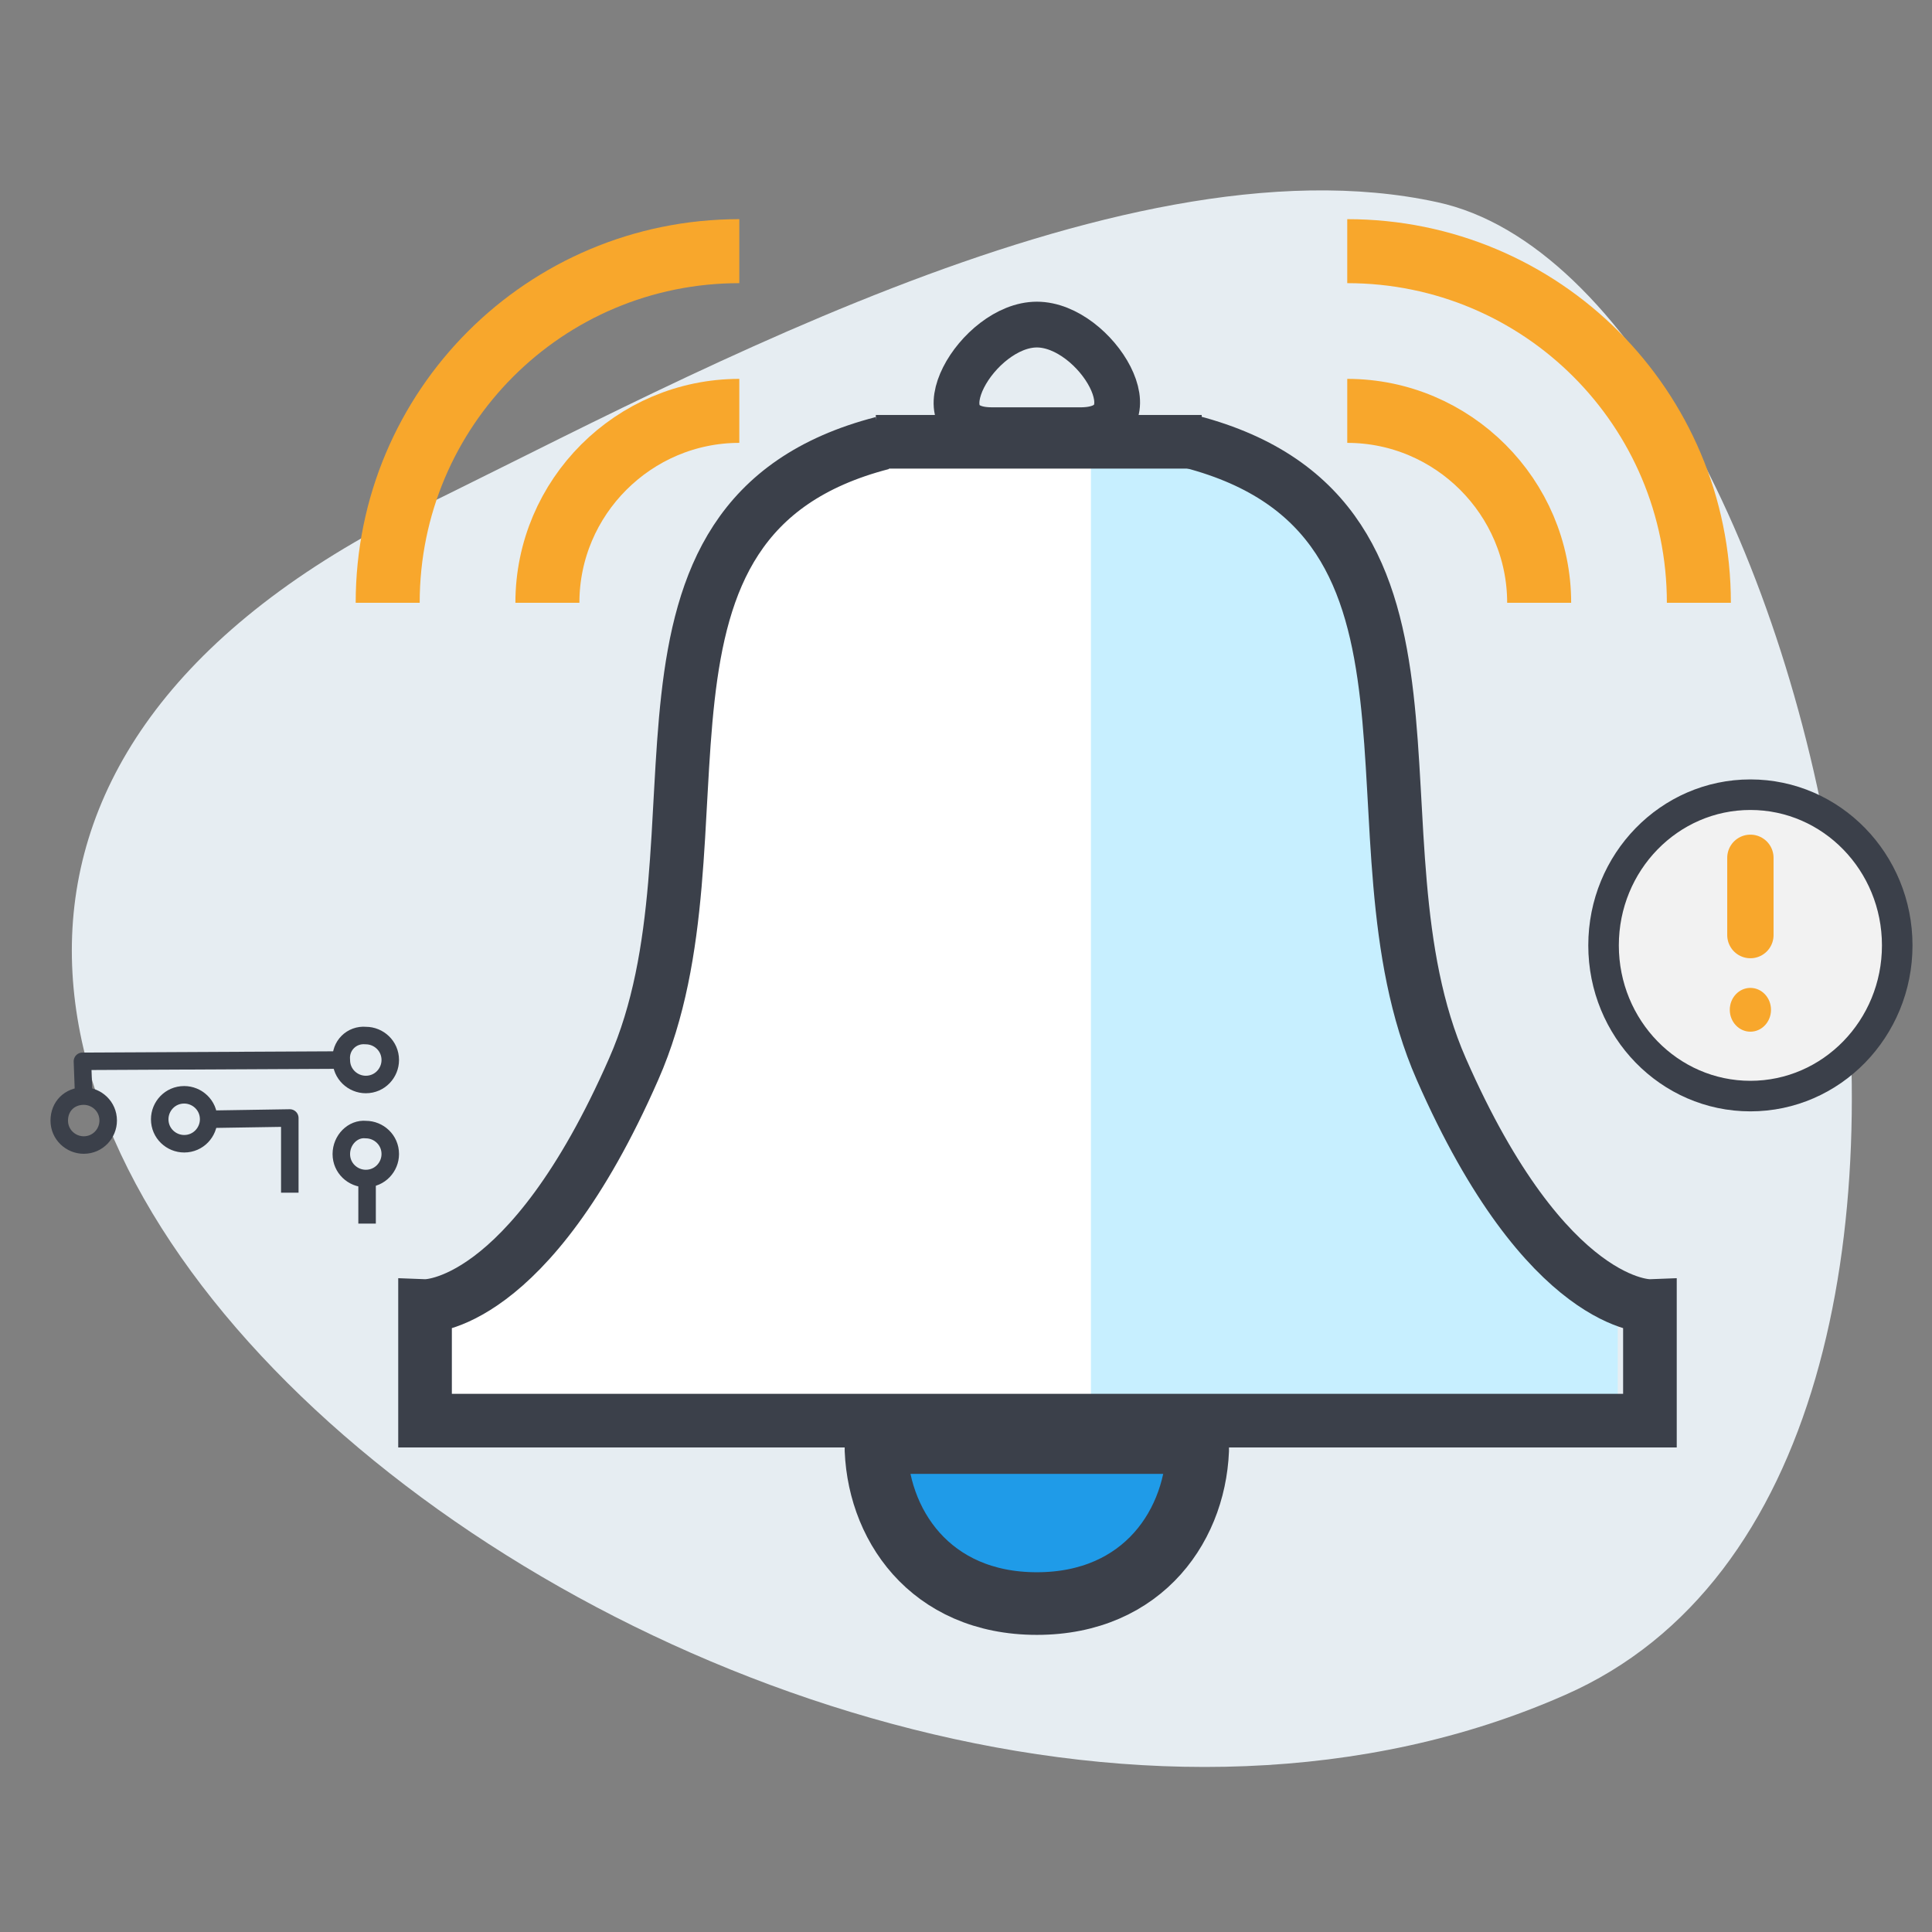
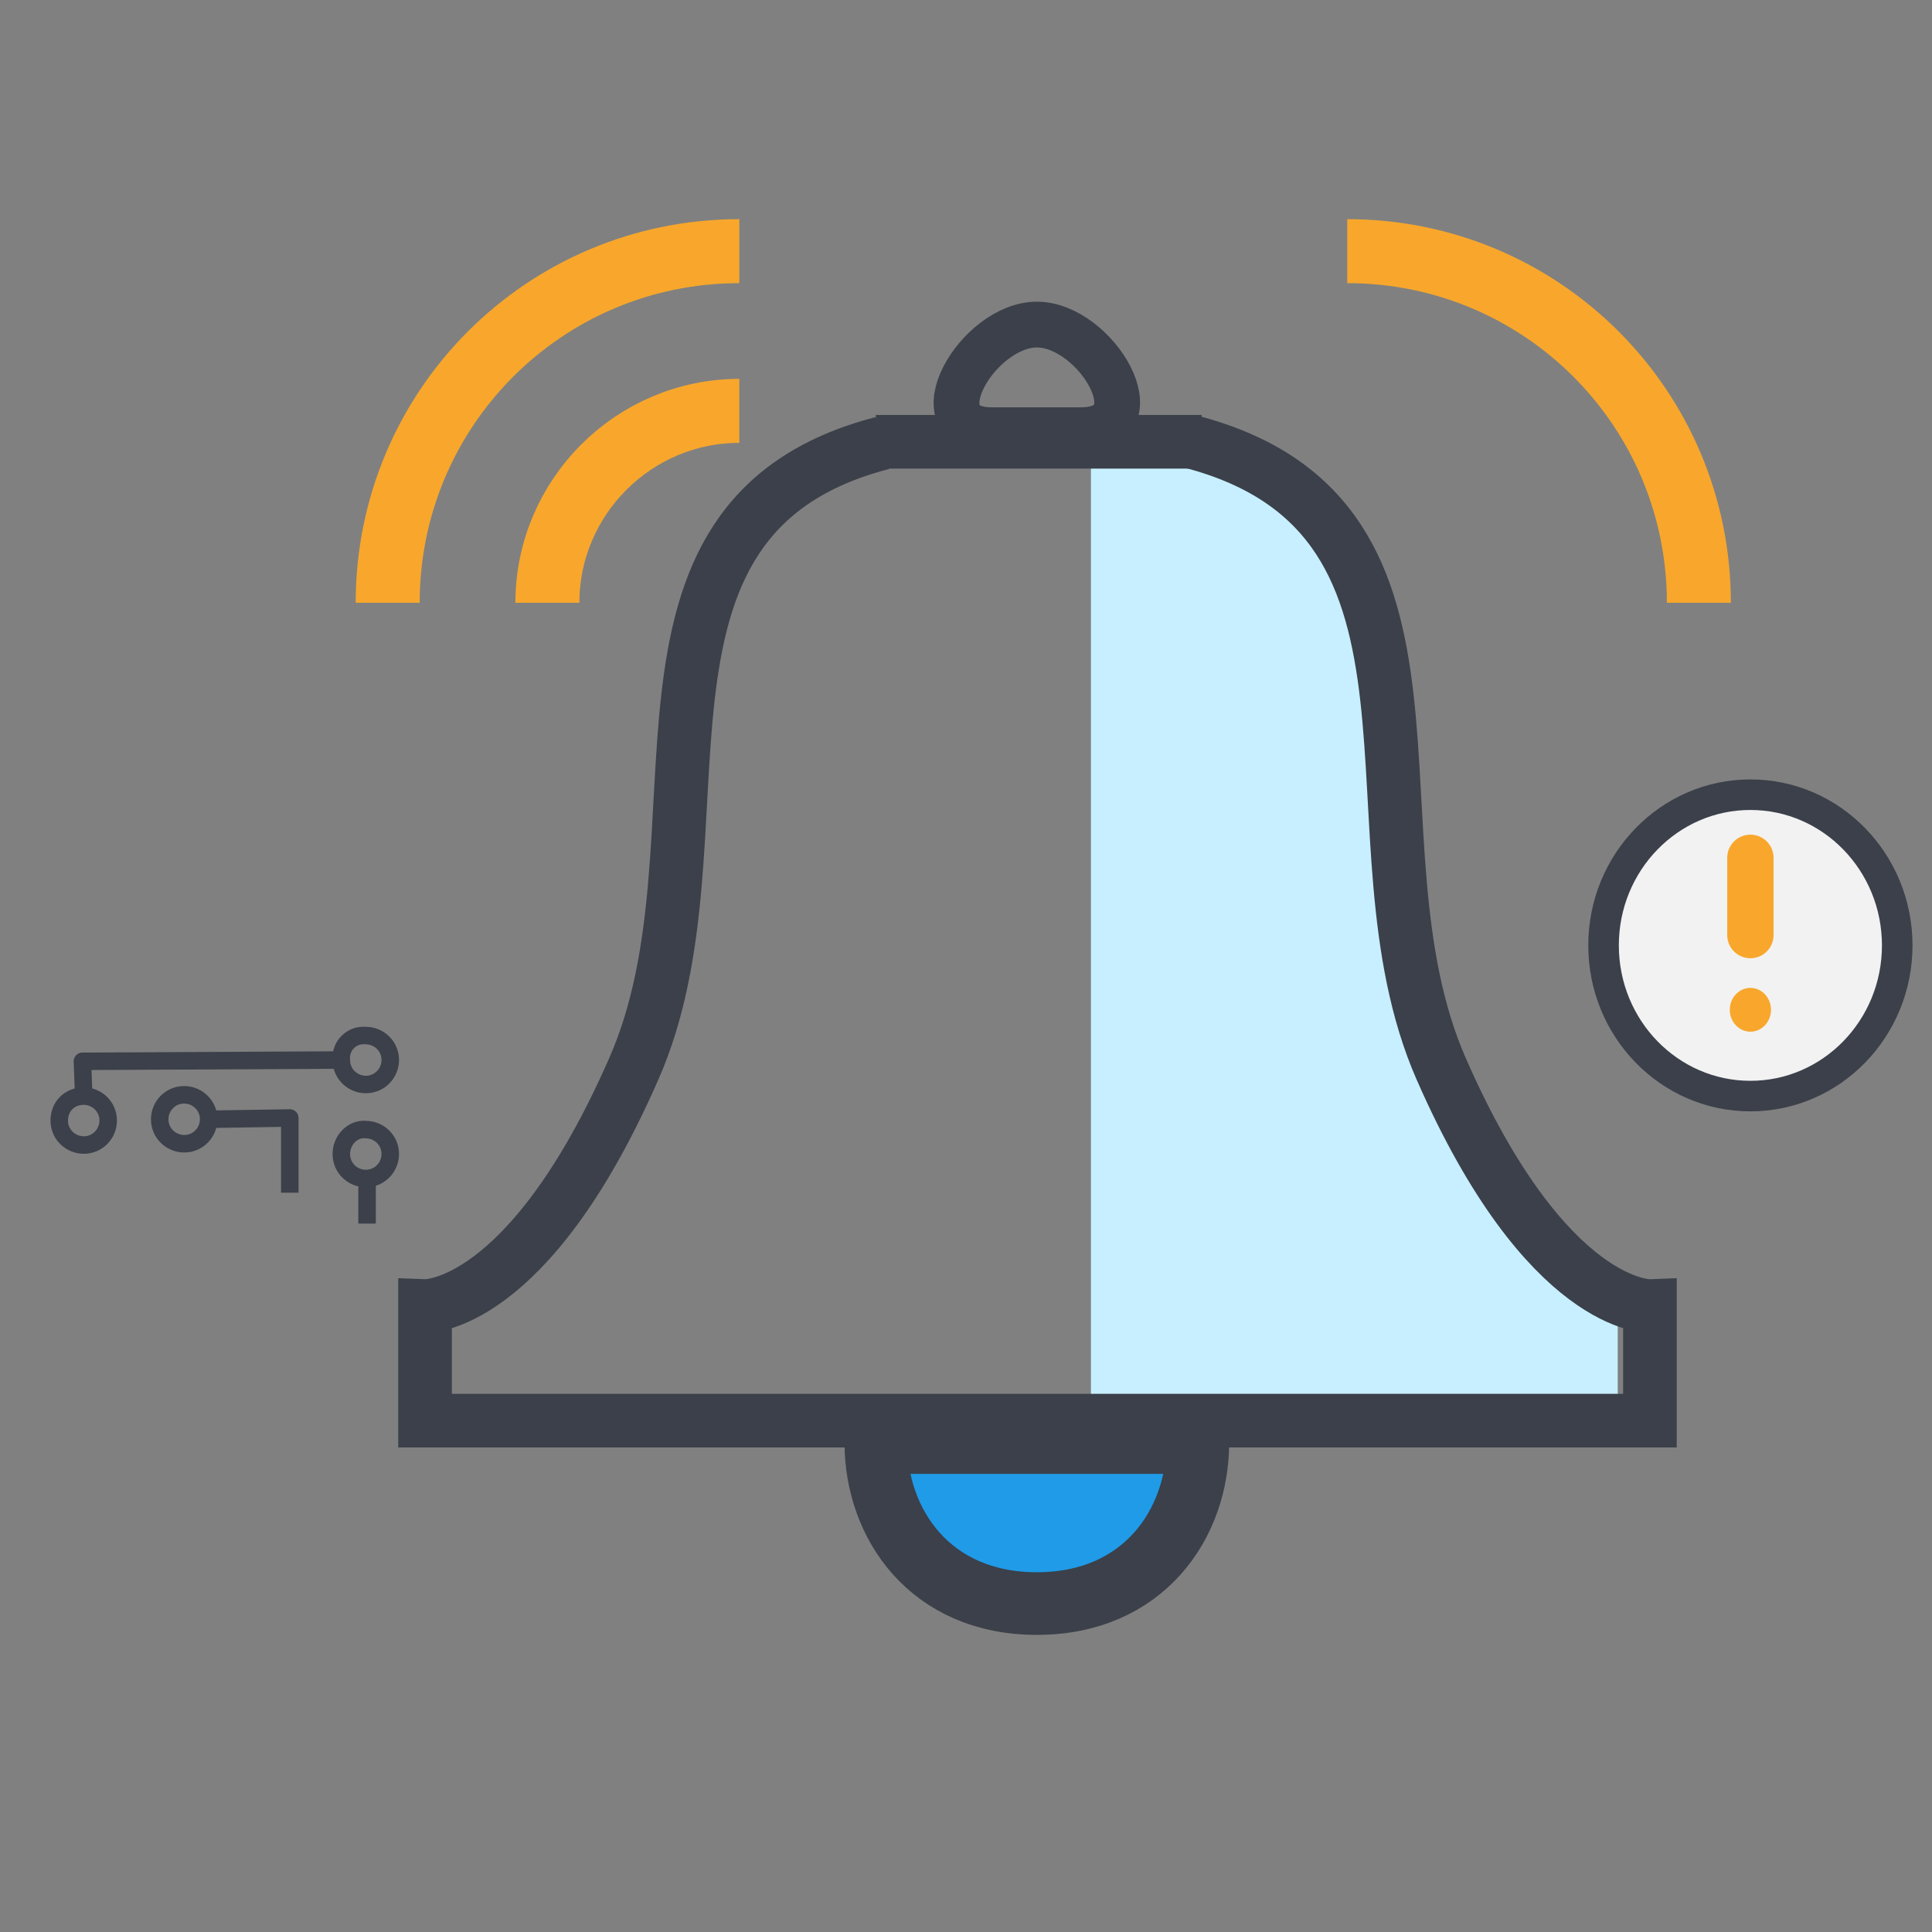
<svg xmlns="http://www.w3.org/2000/svg" version="1.1" id="Layer_2" x="0px" y="0px" width="150px" height="150px" viewBox="0 0 150 150" style="enable-background:new 0 0 150 150;" xml:space="preserve">
  <rect x="0" y="0" width="150" height="150" fill="#808080" stroke="none" />
  <style type="text/css">
	.st0{fill-rule:evenodd;clip-rule:evenodd;fill:#E6EDF2;}
	.st1{fill:#FFFFFF;}
	.st2{fill:#C7EFFF;}
	.st3{fill:#1F9BE8;stroke:#3B404A;stroke-width:4.863;stroke-miterlimit:10;}
	.st4{fill:none;stroke:#3B404A;stroke-width:4.164;stroke-miterlimit:10;}
	.st5{fill:none;stroke:#3B404A;stroke-width:3.553;stroke-miterlimit:10;}
	.st6{fill:none;stroke:#F8A72C;stroke-width:4.969;stroke-miterlimit:10;}
	.st7{fill:#F2F2F2;stroke:#3B404A;stroke-width:2.372;stroke-miterlimit:10;}
	.st8{fill:none;stroke:#F8A72C;stroke-width:3.597;stroke-linecap:round;stroke-linejoin:round;stroke-miterlimit:10;}
	.st9{fill:#F8A72C;}
	.st10{fill:none;stroke:#3B404A;stroke-width:1.359;stroke-linejoin:round;stroke-miterlimit:10;}
</style>
-   <path class="st0" d="M121.5,131.6C59.2,159.1-41.8,78.1,30.8,40.3c19.9-9.5,55.7-30.1,80.8-24.6C141.2,22.1,161.4,114.1,121.5,131.6  z" />
  <g>
-     <path class="st1" d="M85,109.5V35.8h2.3V35H68.8c-22.5,5.9-11.5,30.8-19.4,48.8c-7.2,16.4-14.2,18.2-15.9,18.4v7.4H85z" />
-   </g>
+     </g>
  <g>
    <g>
      <path class="st2" d="M111.9,83.8C104,65.8,115,41,92.5,35.1h-7.8v74.4h40.9v-8C122.7,100.2,117.3,96.2,111.9,83.8z" />
    </g>
    <g>
      <path class="st3" d="M80.5,124.5c8.3,0,12.5-6.2,12.5-12.5H68C68,118.3,72.2,124.5,80.5,124.5z" />
      <path class="st4" d="M92.5,34.3C115,40.2,104,65,111.9,83c8.2,18.7,16.2,18.4,16.2,18.4v8.9H33v-8.9c0,0,8,0.3,16.2-18.4    c7.9-17.9-3.1-42.8,19.3-48.6" />
    </g>
    <line class="st4" x1="68" y1="34.3" x2="93.3" y2="34.3" />
    <path class="st5" d="M84,33.4c-4.4,0-0.8,0-7,0c-5.9,0-1.1-8.2,3.5-8.2S89.9,33.3,84,33.4z" />
    <path class="st6" d="M42.5,46.8c0-8.2,6.7-14.9,14.9-14.9" />
    <path class="st6" d="M30.1,46.8c0-15.1,12.2-27.3,27.3-27.3" />
-     <path class="st6" d="M119.5,46.8c0-8.2-6.7-14.9-14.9-14.9" />
    <path class="st6" d="M131.9,46.8c0-15.1-12.2-27.3-27.3-27.3" />
  </g>
  <ellipse class="st7" cx="135.9" cy="73.4" rx="11.4" ry="11.7" />
  <g>
    <line class="st8" x1="135.9" y1="66.6" x2="135.9" y2="72.6" />
    <ellipse class="st9" cx="135.9" cy="78.4" rx="1.6" ry="1.7" />
  </g>
  <g>
    <path class="st10" d="M26.5,82.3c0,1.1,0.9,1.9,1.9,1.9c1.1,0,1.9-0.9,1.9-1.9c0-1.1-0.9-1.9-1.9-1.9   C27.3,80.3,26.4,81.2,26.5,82.3z" />
    <path class="st10" d="M12.4,86.9c0,1.1,0.9,1.9,1.9,1.9c1.1,0,1.9-0.9,1.9-1.9c0-1.1-0.9-1.9-1.9-1.9C13.2,85,12.4,85.9,12.4,86.9z   " />
    <path class="st10" d="M4.6,87c0,1.1,0.9,1.9,1.9,1.9c1.1,0,1.9-0.9,1.9-1.9c0-1.1-0.9-1.9-1.9-1.9C5.4,85.1,4.6,85.9,4.6,87z" />
    <polyline class="st10" points="22.5,92.6 22.5,86.8 16.2,86.9  " />
    <path class="st10" d="M26.5,89.6c0,1.1,0.9,1.9,1.9,1.9c1.1,0,1.9-0.9,1.9-1.9c0-1.1-0.9-1.9-1.9-1.9   C27.4,87.6,26.5,88.5,26.5,89.6z" />
    <polyline class="st10" points="26.5,82.3 6.4,82.4 6.5,85.1  " />
    <line class="st10" x1="28.5" y1="91.5" x2="28.5" y2="95" />
  </g>
</svg>